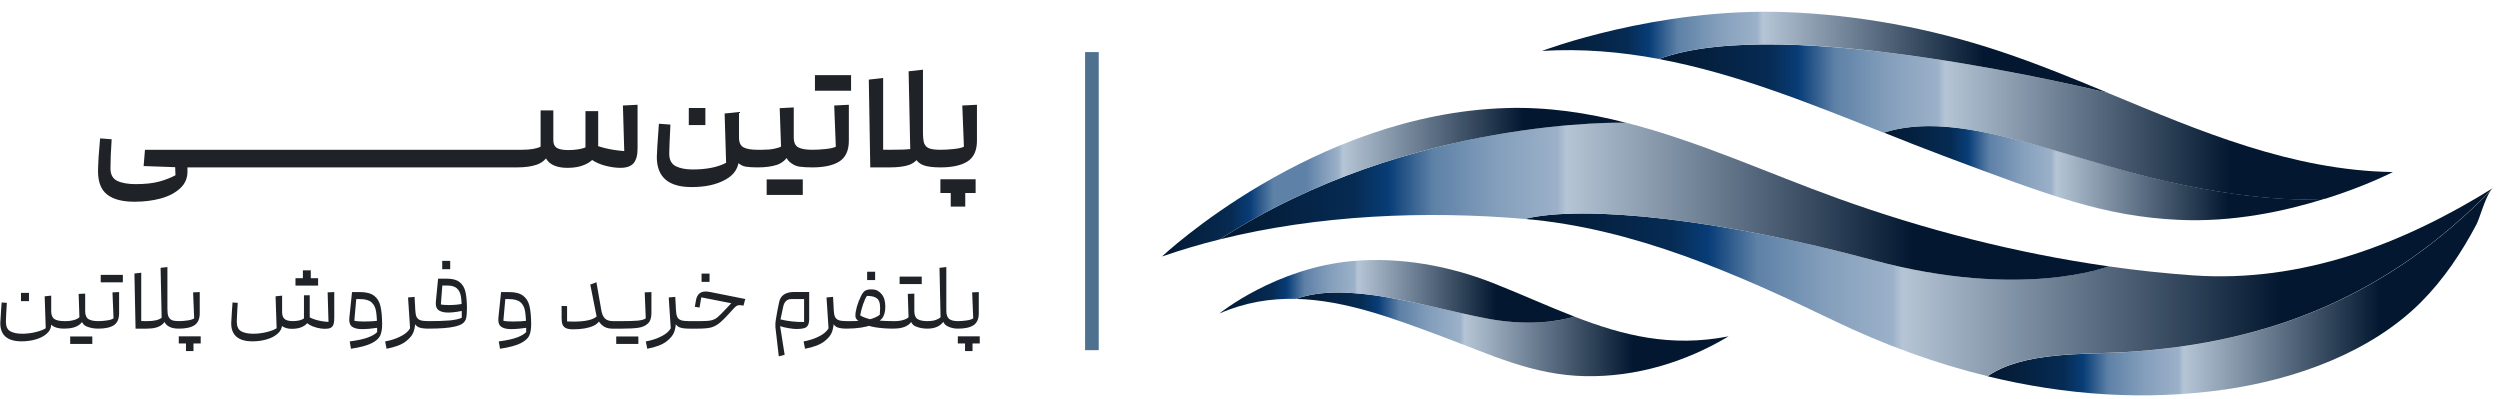
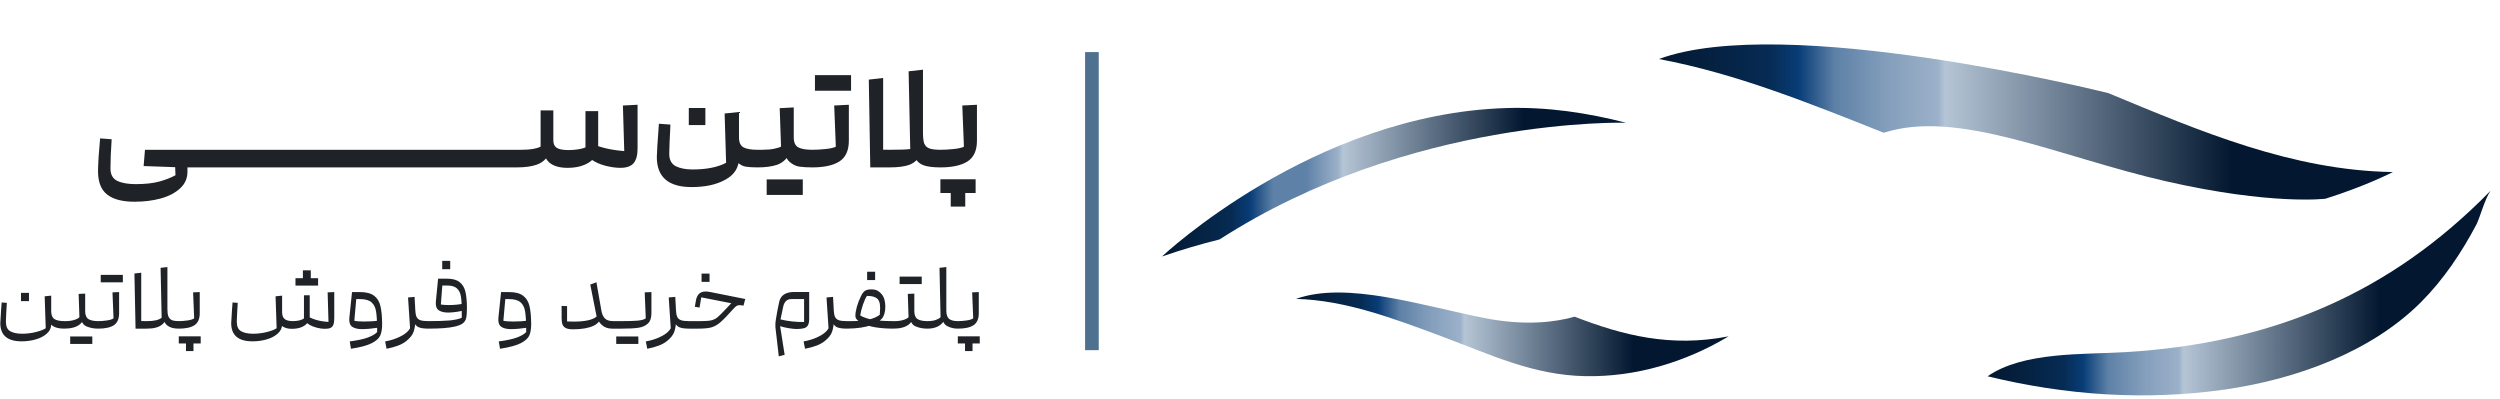
<svg xmlns="http://www.w3.org/2000/svg" width="213" height="34" viewBox="0 0 213 34" fill="none">
  <path d="M93.031 4.438V29.835" stroke="#4F7190" stroke-width="1.163" stroke-miterlimit="10" />
  <path d="M1.846 29.082C0.633 29.082 0.026 28.566 0.026 27.533C0.026 27.494 0.048 27.125 0.092 26.426L0.141 25.77L0.584 25.803L0.559 26.196C0.548 26.371 0.537 26.573 0.526 26.803C0.515 27.027 0.507 27.227 0.502 27.401C0.502 27.806 0.625 28.079 0.87 28.221C1.122 28.363 1.466 28.434 1.904 28.434C2.281 28.434 2.658 28.388 3.035 28.295C3.418 28.202 3.705 28.093 3.896 27.967L3.806 25.245L4.363 25.188V27.631C4.363 27.937 4.24 28.2 3.994 28.418C3.748 28.642 3.431 28.809 3.043 28.918C2.661 29.028 2.262 29.082 1.846 29.082ZM5.47 28C4.574 28 4.125 27.664 4.125 26.991V25.426L4.363 25.417V26.508C4.363 26.841 4.456 27.068 4.642 27.188C4.833 27.303 5.109 27.36 5.47 27.36L5.552 27.442V27.918L5.47 28ZM2.469 24.95V25.655H1.789V24.95H2.469ZM5.471 27.36H5.585C5.853 27.36 6.096 27.328 6.315 27.262C6.534 27.197 6.684 27.117 6.766 27.024L6.7 25.04L7.258 25.016V26.426C7.258 26.978 7.108 27.38 6.807 27.631C6.506 27.877 6.061 28 5.471 28V27.36ZM8.365 28C7.993 28 7.657 27.934 7.356 27.803C7.061 27.672 6.914 27.401 6.914 26.991V25.253H7.258V26.508C7.258 26.841 7.351 27.068 7.537 27.188C7.728 27.303 8.004 27.36 8.365 27.36L8.447 27.442V27.918L8.365 28ZM6.922 28.664V29.304H5.979V28.664H6.922ZM7.865 28.664V29.304H6.922V28.664H7.865ZM8.361 27.36C8.596 27.36 8.845 27.341 9.107 27.303C9.369 27.265 9.558 27.205 9.673 27.123L9.583 24.909L10.148 24.884V26.688C10.148 27.164 10.001 27.503 9.706 27.705C9.41 27.902 8.962 28 8.361 28V27.36ZM9.525 23.417V24.056H8.582V23.417H9.525ZM10.468 23.417V24.056H9.525V23.417H10.468ZM11.706 27.352L12.526 27.36C13.122 27.36 13.537 27.265 13.772 27.073L13.682 22.818L14.264 22.753V26.459C14.264 26.994 14.122 27.385 13.838 27.631C13.559 27.877 13.122 28 12.526 28H11.55L11.706 27.352ZM11.452 23.302L12.034 23.236V27.893L11.55 28L11.452 23.302ZM15.232 28C14.351 28 13.912 27.628 13.912 26.885V25.245H14.264V26.36C14.264 26.623 14.294 26.828 14.354 26.975C14.42 27.117 14.521 27.218 14.658 27.279C14.8 27.333 14.991 27.36 15.232 27.36L15.313 27.442V27.918L15.232 28ZM15.231 27.36C15.466 27.36 15.714 27.341 15.977 27.303C16.239 27.265 16.428 27.205 16.543 27.123L16.452 24.909L17.018 24.884V26.688C17.018 27.164 16.87 27.503 16.575 27.705C16.28 27.902 15.832 28 15.231 28V27.36ZM16.165 28.656H17.1V29.263H16.165V28.656ZM15.846 29.263H16.485V29.91H15.846V29.263ZM15.231 28.656H16.165V29.263H15.231V28.656ZM21.518 29.082C20.305 29.082 19.698 28.566 19.698 27.533C19.698 27.494 19.72 27.125 19.764 26.426L19.813 25.77L20.256 25.803L20.231 26.196C20.22 26.371 20.209 26.573 20.198 26.803C20.188 27.027 20.179 27.227 20.174 27.401C20.174 27.806 20.297 28.079 20.543 28.221C20.794 28.363 21.139 28.434 21.576 28.434C21.953 28.434 22.33 28.388 22.707 28.295C23.09 28.202 23.377 28.093 23.568 27.967L23.478 25.245L24.036 25.188V27.631C24.036 27.937 23.913 28.2 23.667 28.418C23.421 28.642 23.104 28.809 22.715 28.918C22.333 29.028 21.934 29.082 21.518 29.082ZM24.855 28.016C24.5 28.016 24.208 27.926 23.978 27.746C23.754 27.566 23.642 27.325 23.642 27.024V25.712L24.036 25.598V26.598C24.036 26.855 24.104 27.046 24.241 27.172C24.383 27.292 24.607 27.355 24.913 27.36L24.855 28.016ZM24.855 28.016C24.839 28.016 24.814 27.97 24.782 27.877C24.754 27.779 24.741 27.688 24.741 27.607C24.741 27.442 24.798 27.36 24.913 27.36C25.131 27.36 25.326 27.341 25.495 27.303C25.67 27.259 25.804 27.202 25.897 27.131V25.155H26.389V26.983C26.389 27.164 26.328 27.333 26.208 27.492C26.093 27.65 25.919 27.779 25.683 27.877C25.454 27.97 25.178 28.016 24.855 28.016ZM27.668 28.016C27.476 28.016 27.258 27.986 27.012 27.926C26.771 27.866 26.553 27.779 26.356 27.664C26.165 27.549 26.044 27.418 25.995 27.27C25.984 27.227 25.979 27.191 25.979 27.164C25.979 27.065 26.014 26.962 26.085 26.852C26.304 27.016 26.577 27.147 26.905 27.246C27.233 27.344 27.594 27.404 27.987 27.426L27.914 24.909L28.479 24.884V27.123C28.479 27.347 28.455 27.524 28.405 27.656C28.362 27.781 28.283 27.874 28.168 27.934C28.053 27.989 27.886 28.016 27.668 28.016ZM26.143 23.704H27.102V24.335H26.143V23.704ZM25.175 23.704H26.143V24.335H25.175V23.704ZM25.806 23.032H26.479V23.704H25.806V23.032ZM30.837 28.041C30.471 28.041 30.192 27.973 30.001 27.836C29.809 27.694 29.73 27.445 29.763 27.09L29.992 24.884H30.665C31.189 24.884 31.589 24.986 31.862 25.188C32.135 25.39 32.318 25.683 32.411 26.065C32.504 26.448 32.553 26.962 32.559 27.607L32.132 28.033C32.127 27.377 32.097 26.882 32.042 26.549C31.993 26.21 31.865 25.948 31.657 25.762C31.449 25.576 31.119 25.483 30.665 25.483H30.353L30.189 27.328C30.364 27.371 30.643 27.393 31.026 27.393C31.452 27.393 31.878 27.369 32.305 27.32V27.91C31.725 27.997 31.236 28.041 30.837 28.041ZM29.796 29.09C30.479 28.997 30.995 28.886 31.345 28.754C31.701 28.623 31.963 28.47 32.132 28.295V27.582C32.132 27.538 32.163 27.489 32.223 27.434C32.288 27.38 32.351 27.352 32.411 27.352C32.51 27.352 32.559 27.437 32.559 27.607C32.559 28.006 32.507 28.328 32.403 28.574C32.299 28.82 32.056 29.041 31.673 29.238C31.291 29.435 30.7 29.593 29.902 29.714L29.796 29.09ZM32.813 29.09C33.278 29.003 33.674 28.88 34.002 28.721C34.33 28.569 34.573 28.407 34.732 28.238C34.896 28.074 34.98 27.921 34.986 27.779L34.994 27.426C34.994 27.415 35.016 27.377 35.06 27.311C35.103 27.24 35.153 27.177 35.207 27.123C35.262 27.068 35.306 27.041 35.339 27.041C35.377 27.041 35.396 27.082 35.396 27.164C35.396 27.563 35.349 27.913 35.257 28.213C35.169 28.514 34.945 28.803 34.584 29.082C34.229 29.361 33.68 29.571 32.936 29.714L32.813 29.09ZM34.765 25.344L35.322 25.294C35.371 26.098 35.396 26.721 35.396 27.164C35.396 27.535 35.344 27.798 35.24 27.951C35.142 28.098 35.046 28.18 34.953 28.197L34.765 25.344ZM36.495 28C36.145 28 35.871 27.962 35.675 27.885C35.478 27.803 35.336 27.631 35.248 27.369C35.205 27.238 35.177 27.106 35.166 26.975C35.155 26.844 35.15 26.658 35.15 26.418L35.142 26.041L35.355 25.844L35.38 26.385C35.391 26.658 35.429 26.866 35.494 27.008C35.565 27.145 35.677 27.238 35.831 27.287C35.983 27.336 36.205 27.36 36.495 27.36L36.577 27.442V27.918L36.495 28ZM39.341 26.475C39.341 25.939 39.317 25.529 39.268 25.245C39.218 24.956 39.106 24.731 38.931 24.573C38.757 24.409 38.48 24.327 38.103 24.327H37.685L37.562 25.942C37.737 25.975 37.967 25.991 38.251 25.991C38.448 25.991 38.664 25.98 38.899 25.959C39.139 25.931 39.328 25.907 39.464 25.885L39.522 26.442C39.385 26.486 39.175 26.53 38.891 26.573C38.606 26.612 38.374 26.631 38.194 26.631C37.833 26.631 37.557 26.562 37.365 26.426C37.18 26.284 37.103 26.038 37.136 25.688L37.325 23.745H38.103C38.568 23.745 38.921 23.843 39.161 24.04C39.407 24.231 39.571 24.502 39.653 24.852C39.735 25.201 39.779 25.655 39.784 26.213L39.341 27.279V27.008V26.475ZM36.496 27.36C37.251 27.36 37.852 27.341 38.3 27.303C38.754 27.259 39.109 27.18 39.366 27.065V26.508C39.366 26.459 39.413 26.385 39.505 26.286C39.604 26.188 39.68 26.139 39.735 26.139C39.768 26.139 39.784 26.163 39.784 26.213C39.784 26.606 39.762 26.899 39.719 27.09C39.675 27.281 39.579 27.434 39.432 27.549C39.289 27.658 39.057 27.751 38.735 27.828C38.237 27.943 37.491 28 36.496 28V27.36ZM38.358 22.228V22.933H37.677V22.228H38.358ZM43.536 28.041C43.169 28.041 42.891 27.973 42.699 27.836C42.508 27.694 42.429 27.445 42.462 27.09L42.691 24.884H43.363C43.888 24.884 44.287 24.986 44.56 25.188C44.834 25.39 45.017 25.683 45.11 26.065C45.203 26.448 45.252 26.962 45.257 27.607L44.831 28.033C44.825 27.377 44.795 26.882 44.741 26.549C44.692 26.21 44.563 25.948 44.355 25.762C44.148 25.576 43.817 25.483 43.363 25.483H43.052L42.888 27.328C43.063 27.371 43.342 27.393 43.724 27.393C44.151 27.393 44.577 27.369 45.003 27.32V27.91C44.424 27.997 43.935 28.041 43.536 28.041ZM42.494 29.09C43.178 28.997 43.694 28.886 44.044 28.754C44.399 28.623 44.661 28.47 44.831 28.295V27.582C44.831 27.538 44.861 27.489 44.921 27.434C44.987 27.38 45.05 27.352 45.11 27.352C45.208 27.352 45.257 27.437 45.257 27.607C45.257 28.006 45.205 28.328 45.102 28.574C44.998 28.82 44.755 29.041 44.372 29.238C43.989 29.435 43.399 29.593 42.601 29.714L42.494 29.09ZM51.234 26.442C51.283 26.737 51.382 26.964 51.529 27.123C51.682 27.281 51.92 27.36 52.242 27.36H52.505L52.587 27.442V27.918L52.505 28H52.136C51.786 28 51.494 27.891 51.259 27.672C51.024 27.453 50.87 27.166 50.8 26.811L50.291 24.245L50.816 24.048L51.234 26.442ZM51.062 26.024C51.166 26.297 51.218 26.543 51.218 26.762C51.218 27.227 50.999 27.56 50.562 27.762C50.124 27.959 49.545 28.057 48.824 28.057C48.567 28.057 48.367 28.025 48.225 27.959C48.083 27.893 47.985 27.792 47.93 27.656C47.875 27.514 47.848 27.325 47.848 27.09V26.065L48.315 26.081V27.385C48.523 27.396 48.706 27.401 48.865 27.401C49.843 27.401 50.499 27.257 50.832 26.967L50.75 26.549L51.062 26.024ZM52.502 27.36H53.01C53.546 27.36 53.978 27.347 54.306 27.32C54.639 27.292 54.877 27.227 55.019 27.123L54.929 24.909L55.502 24.884V26.688C55.502 27.087 55.399 27.382 55.191 27.574C54.989 27.759 54.721 27.877 54.388 27.926C54.054 27.975 53.595 28 53.01 28H52.502V27.36ZM53.445 28.664V29.304H52.502V28.664H53.445ZM54.388 28.664V29.304H53.445V28.664H54.388ZM55.024 29.09C55.488 29.003 55.885 28.88 56.213 28.721C56.541 28.569 56.784 28.407 56.942 28.238C57.106 28.074 57.191 27.921 57.197 27.779L57.205 27.426C57.205 27.415 57.227 27.377 57.27 27.311C57.314 27.24 57.363 27.177 57.418 27.123C57.472 27.068 57.516 27.041 57.549 27.041C57.587 27.041 57.606 27.082 57.606 27.164C57.606 27.563 57.56 27.913 57.467 28.213C57.38 28.514 57.156 28.803 56.795 29.082C56.44 29.361 55.89 29.571 55.147 29.714L55.024 29.09ZM56.975 25.344L57.533 25.294C57.582 26.098 57.606 26.721 57.606 27.164C57.606 27.535 57.554 27.798 57.451 27.951C57.352 28.098 57.257 28.18 57.164 28.197L56.975 25.344ZM58.705 28C58.355 28 58.082 27.962 57.885 27.885C57.688 27.803 57.546 27.631 57.459 27.369C57.415 27.238 57.388 27.106 57.377 26.975C57.366 26.844 57.361 26.658 57.361 26.418L57.352 26.041L57.565 25.844L57.59 26.385C57.601 26.658 57.639 26.866 57.705 27.008C57.776 27.145 57.888 27.238 58.041 27.287C58.194 27.336 58.415 27.36 58.705 27.36L58.787 27.442V27.918L58.705 28ZM58.707 27.36H59.707C60.117 27.36 60.423 27.336 60.626 27.287C60.833 27.232 61.008 27.142 61.15 27.016C61.298 26.89 61.544 26.645 61.888 26.278L62.429 25.704L63.347 26.041C63.194 26.013 63.082 26 63.011 26C62.913 26 62.828 26.021 62.757 26.065C62.692 26.103 62.612 26.174 62.519 26.278C62.022 26.836 61.645 27.227 61.388 27.451C61.136 27.669 60.877 27.817 60.609 27.893C60.347 27.965 59.967 28 59.469 28H58.707V27.36ZM59.199 26.139L59.297 25.581C59.341 25.341 59.428 25.158 59.56 25.032C59.691 24.901 59.882 24.835 60.133 24.835C60.226 24.835 60.347 24.849 60.494 24.876L63.495 25.475L63.347 26.041L61.593 25.696C60.686 25.521 60.071 25.401 59.748 25.335L59.601 26.204L59.199 26.139ZM60.453 23.31V24.015H59.773V23.31H60.453ZM67.877 28.033C67.713 28.033 67.481 28.008 67.18 27.959C66.885 27.91 66.647 27.852 66.467 27.787L66.852 30.23L66.352 30.361L66.246 29.435C66.131 28.445 66.071 27.926 66.065 27.877C66.06 27.746 66.06 27.628 66.065 27.524C66.076 27.421 66.09 27.314 66.106 27.205C66.133 27.035 66.177 26.784 66.237 26.45C66.303 26.117 66.349 25.89 66.377 25.77C66.431 25.469 66.568 25.245 66.787 25.098C67.011 24.95 67.303 24.876 67.664 24.876H68.943V27.155C68.943 27.412 68.905 27.604 68.828 27.729C68.752 27.85 68.64 27.929 68.492 27.967C68.344 28.006 68.139 28.027 67.877 28.033ZM66.5 27.213C66.8 27.289 67.126 27.347 67.475 27.385C67.831 27.423 68.175 27.44 68.508 27.434V25.483H67.41C67.055 25.483 66.828 25.696 66.729 26.122L66.5 27.213ZM68.467 29.09C68.932 29.003 69.328 28.88 69.656 28.721C69.984 28.569 70.227 28.407 70.385 28.238C70.549 28.074 70.634 27.921 70.64 27.779L70.648 27.426C70.648 27.415 70.67 27.377 70.713 27.311C70.757 27.24 70.806 27.177 70.861 27.123C70.916 27.068 70.959 27.041 70.992 27.041C71.031 27.041 71.05 27.082 71.05 27.164C71.05 27.563 71.003 27.913 70.91 28.213C70.823 28.514 70.599 28.803 70.238 29.082C69.883 29.361 69.333 29.571 68.59 29.714L68.467 29.09ZM70.418 25.344L70.976 25.294C71.025 26.098 71.05 26.721 71.05 27.164C71.05 27.535 70.998 27.798 70.894 27.951C70.796 28.098 70.7 28.18 70.607 28.197L70.418 25.344ZM72.148 28C71.799 28 71.525 27.962 71.328 27.885C71.132 27.803 70.99 27.631 70.902 27.369C70.858 27.238 70.831 27.106 70.82 26.975C70.809 26.844 70.804 26.658 70.804 26.418L70.796 26.041L71.009 25.844L71.033 26.385C71.044 26.658 71.082 26.866 71.148 27.008C71.219 27.145 71.331 27.238 71.484 27.287C71.637 27.336 71.859 27.36 72.148 27.36L72.23 27.442V27.918L72.148 28ZM75.135 27.147C75.096 27.191 75.055 27.186 75.011 27.131C74.973 27.071 74.954 26.994 74.954 26.901C74.976 26.573 74.987 26.347 74.987 26.221C74.987 25.997 74.957 25.814 74.897 25.672C74.842 25.524 74.733 25.412 74.569 25.335C74.405 25.253 74.17 25.212 73.864 25.212C73.76 25.355 73.648 25.598 73.528 25.942C73.413 26.286 73.331 26.609 73.282 26.91C73.265 26.997 73.205 27.041 73.101 27.041C73.046 27.041 72.995 27.03 72.945 27.008C72.902 26.981 72.88 26.953 72.88 26.926C72.874 26.724 72.915 26.461 73.003 26.139C73.096 25.816 73.213 25.513 73.355 25.229C73.476 24.977 73.607 24.816 73.749 24.745C73.897 24.674 74.091 24.644 74.331 24.655C74.643 24.666 74.902 24.8 75.11 25.057C75.323 25.308 75.43 25.663 75.43 26.122C75.43 26.576 75.331 26.918 75.135 27.147ZM72.15 27.36H72.527C73.145 27.36 73.653 27.314 74.052 27.221C74.451 27.123 74.771 26.975 75.011 26.778C75.05 26.746 75.088 26.729 75.126 26.729C75.181 26.729 75.208 26.776 75.208 26.869C75.208 26.918 75.2 26.972 75.184 27.032C75.167 27.087 75.151 27.125 75.135 27.147C74.96 27.35 74.662 27.53 74.241 27.688C73.754 27.885 73.058 27.989 72.15 28V27.36ZM76.11 28C75.553 28 75.039 27.962 74.569 27.885C74.104 27.803 73.73 27.688 73.445 27.541C73.068 27.35 72.88 27.145 72.88 26.926C72.88 26.86 72.899 26.811 72.937 26.778C72.975 26.746 73.019 26.729 73.068 26.729C73.134 26.729 73.175 26.748 73.191 26.787C73.334 26.934 73.634 27.068 74.093 27.188C74.552 27.303 75.225 27.36 76.11 27.36L76.192 27.442V27.918L76.11 28ZM74.561 23.154V23.86H73.88V23.154H74.561ZM76.113 27.36H76.228C76.496 27.36 76.739 27.328 76.958 27.262C77.177 27.197 77.327 27.117 77.409 27.024L77.343 25.04L77.901 25.016V26.426C77.901 26.978 77.751 27.38 77.45 27.631C77.149 27.877 76.704 28 76.113 28V27.36ZM79.008 28C78.636 28 78.3 27.934 77.999 27.803C77.704 27.672 77.556 27.401 77.556 26.991V25.253H77.901V26.508C77.901 26.841 77.994 27.068 78.18 27.188C78.371 27.303 78.647 27.36 79.008 27.36L79.09 27.442V27.918L79.008 28ZM77.589 23.564V24.204H76.646V23.564H77.589ZM78.532 23.564V24.204H77.589V23.564H78.532ZM79.004 27.36C79.293 27.36 79.534 27.328 79.725 27.262C79.922 27.191 80.059 27.112 80.135 27.024L80.045 22.818L80.627 22.753V26.426C80.627 26.962 80.482 27.358 80.193 27.615C79.908 27.872 79.512 28 79.004 28V27.36ZM81.603 28C81.275 28 80.972 27.926 80.693 27.779C80.419 27.626 80.283 27.344 80.283 26.934V25.467H80.627V26.45C80.627 26.8 80.707 27.041 80.865 27.172C81.029 27.298 81.275 27.36 81.603 27.36L81.685 27.442V27.918L81.603 28ZM81.606 27.36C81.841 27.36 82.09 27.341 82.352 27.303C82.615 27.265 82.803 27.205 82.918 27.123L82.828 24.909L83.393 24.884V26.688C83.393 27.164 83.246 27.503 82.951 27.705C82.656 27.902 82.207 28 81.606 28V27.36ZM82.541 28.656H83.475V29.263H82.541V28.656ZM82.221 29.263H82.86V29.91H82.221V29.263ZM81.606 28.656H82.541V29.263H81.606V28.656Z" fill="#1F2328" />
  <path d="M11.468 17.188C10.425 17.188 9.643 16.982 9.122 16.57C8.609 16.166 8.352 15.506 8.352 14.59C8.352 14.346 8.369 13.93 8.403 13.341C8.445 12.744 8.487 12.227 8.529 11.79L9.513 11.865C9.487 12.319 9.462 12.777 9.437 13.24C9.42 13.703 9.412 14.072 9.412 14.35C9.412 14.871 9.605 15.225 9.992 15.41C10.379 15.595 10.9 15.687 11.556 15.687C12.363 15.687 13.028 15.616 13.549 15.473C14.079 15.33 14.545 15.149 14.949 14.93L14.924 14.199C14.915 14.098 14.987 14.009 15.138 13.934C15.29 13.85 15.445 13.808 15.605 13.808C15.714 13.808 15.803 13.829 15.87 13.871C15.937 13.913 15.971 13.976 15.971 14.06V14.627C15.971 15.199 15.761 15.674 15.34 16.053C14.92 16.44 14.369 16.726 13.688 16.911C13.007 17.096 12.267 17.188 11.468 17.188ZM12.237 14.148L12.351 12.761H16.715L16.841 12.887V14.136L16.715 14.262H15.428L12.237 14.148ZM20.63 12.761L20.756 12.887V14.136L20.63 14.262H16.72V12.761H20.63ZM24.535 12.761L24.661 12.887V14.136L24.535 14.262H20.625V12.761H24.535ZM28.44 12.761L28.566 12.887V14.136L28.44 14.262H24.529V12.761H28.44ZM32.344 12.761L32.471 12.887V14.136L32.344 14.262H28.434V12.761H32.344ZM36.249 12.761L36.376 12.887V14.136L36.249 14.262H32.339V12.761H36.249ZM40.154 12.761L40.28 12.887V14.136L40.154 14.262H36.244V12.761H40.154ZM44.059 12.761L44.185 12.887V14.136L44.059 14.262H40.149V12.761H44.059ZM52.858 14.3C52.471 14.3 52.046 14.241 51.584 14.123C51.13 14.005 50.739 13.833 50.411 13.606C50.091 13.379 49.931 13.105 49.931 12.786C49.931 12.567 50.007 12.34 50.158 12.105C50.924 12.517 51.933 12.773 53.186 12.874L53.072 8.989L54.321 8.926V12.66C54.321 13.223 54.207 13.639 53.98 13.909C53.753 14.169 53.379 14.3 52.858 14.3ZM44.053 12.761H44.444C45.168 12.761 45.706 12.672 46.059 12.496V9.405H47.144V11.209C47.144 12.059 47.018 12.706 46.765 13.152C46.513 13.589 46.164 13.883 45.718 14.035C45.281 14.186 44.726 14.262 44.053 14.262V12.761ZM48.355 14.3C47.69 14.3 47.182 14.157 46.828 13.871C46.484 13.576 46.311 13.16 46.311 12.622V9.532H47.144V11.953C47.144 12.256 47.24 12.471 47.434 12.597C47.636 12.723 47.972 12.786 48.443 12.786L48.355 14.3ZM48.355 14.3C48.304 14.3 48.237 14.19 48.153 13.972C48.077 13.745 48.039 13.53 48.039 13.328C48.039 13.168 48.069 13.038 48.128 12.937C48.195 12.836 48.292 12.786 48.418 12.786C48.729 12.786 49.011 12.765 49.263 12.723C49.524 12.681 49.73 12.626 49.881 12.559V9.469H50.966V12.294C50.966 12.967 50.722 13.471 50.234 13.808C49.746 14.136 49.12 14.3 48.355 14.3ZM58.925 15.939C56.949 15.939 55.961 15.086 55.961 13.379C55.961 13.085 56.02 12.138 56.138 10.541L57.121 10.616C57.054 11.911 57.02 12.74 57.02 13.101C57.02 13.614 57.206 13.967 57.575 14.161C57.946 14.346 58.425 14.438 59.014 14.438C60.191 14.438 61.141 14.249 61.864 13.871L61.738 9.67L62.962 9.544V13.454C62.962 14.262 62.583 14.876 61.826 15.296C61.069 15.725 60.102 15.939 58.925 15.939ZM64.538 14.262C64.135 14.262 63.798 14.241 63.529 14.199C63.269 14.157 63.02 14.018 62.785 13.782C62.558 13.539 62.444 13.152 62.444 12.622V10.314L62.962 10.288V11.714C62.962 12.134 63.092 12.416 63.353 12.559C63.613 12.693 64.008 12.761 64.538 12.761L64.664 12.887V14.136L64.538 14.262ZM60.098 9.204V10.654H58.685V9.204H60.098ZM64.538 12.761H64.929C65.35 12.761 65.695 12.731 65.964 12.672C66.241 12.614 66.434 12.555 66.544 12.496L66.43 9.216L67.629 9.153V11.247C67.629 12.08 67.498 12.719 67.238 13.164C66.977 13.602 66.628 13.896 66.191 14.047C65.753 14.19 65.203 14.262 64.538 14.262V12.761ZM69.205 14.262C68.776 14.262 68.411 14.241 68.108 14.199C67.814 14.157 67.532 14.018 67.263 13.782C66.994 13.539 66.859 13.152 66.859 12.622V9.532H67.629V11.714C67.629 12.134 67.759 12.416 68.02 12.559C68.28 12.693 68.675 12.761 69.205 12.761L69.331 12.887V14.136L69.205 14.262ZM66.859 15.283V16.608H65.32V15.283H66.859ZM68.398 15.283V16.608H66.859V15.283H68.398ZM69.207 12.761C69.535 12.761 69.909 12.74 70.329 12.698C70.75 12.656 71.044 12.588 71.212 12.496L71.074 8.989L72.322 8.926V11.991C72.322 12.824 72.053 13.412 71.515 13.757C70.985 14.094 70.216 14.262 69.207 14.262V12.761ZM70.973 6.403V7.728H69.434V6.403H70.973ZM72.511 6.403V7.728H70.973V6.403H72.511ZM74.121 12.748L75.799 12.761C76.682 12.761 77.266 12.74 77.552 12.698L77.414 6.075L78.637 5.937V11.827C78.637 12.466 78.536 12.963 78.334 13.316C78.133 13.669 77.83 13.917 77.426 14.06C77.023 14.194 76.48 14.262 75.799 14.262H74.147L74.121 12.748ZM74.021 6.782L75.244 6.643V14.161L74.147 14.262L74.021 6.782ZM80.126 14.262C79.478 14.262 78.99 14.199 78.662 14.072C78.343 13.946 78.128 13.757 78.019 13.505C77.918 13.244 77.868 12.878 77.868 12.408V9.506H78.637V11.272C78.637 11.693 78.671 12.004 78.738 12.206C78.814 12.408 78.953 12.55 79.154 12.635C79.365 12.719 79.688 12.761 80.126 12.761L80.252 12.887V14.136L80.126 14.262ZM80.121 12.761C80.448 12.761 80.823 12.74 81.243 12.698C81.663 12.656 81.958 12.588 82.126 12.496L81.987 8.989L83.236 8.926V11.991C83.236 12.824 82.967 13.412 82.429 13.757C81.899 14.094 81.129 14.262 80.121 14.262V12.761ZM81.621 15.271H83.123V16.444H81.621V15.271ZM81.003 16.444H82.24V17.604H81.003V16.444ZM80.121 15.271H81.621V16.444H80.121V15.271Z" fill="#1F2328" />
-   <path d="M198.131 16.915C194.766 17.977 190.259 18.964 185.547 18.728C179.272 18.42 174.708 16.705 165.591 13.283C163.892 12.648 162.2 11.974 160.5 11.296C166.836 9.248 175.444 13.348 184.492 15.418C193.54 17.492 198.131 16.915 198.131 16.915Z" fill="url(#paint0_linear_6601_95149)" />
  <path d="M203.873 14.658C203.873 14.658 201.612 15.836 198.129 16.931C198.129 16.931 193.539 17.503 184.49 15.433C175.442 13.363 166.834 9.263 160.498 11.311C154.235 8.824 147.926 6.261 141.336 5.029C152.019 1.084 178.974 7.769 179.627 7.933C179.634 7.936 179.638 7.936 179.638 7.936C187.427 11.17 195.265 14.527 203.873 14.658Z" fill="url(#paint1_linear_6601_95149)" />
-   <path d="M179.632 7.927C178.98 7.767 152.025 1.079 141.342 5.023C138.102 4.418 134.79 4.131 131.383 4.338C131.383 4.338 141.144 0.622 152.154 1.032C158.323 1.264 164.446 2.402 170.273 4.327C173.414 5.364 176.518 6.636 179.629 7.927H179.632Z" fill="url(#paint2_linear_6601_95149)" />
  <path d="M147.271 28.66C143.614 30.849 139.384 32.133 135.055 32.049C130.593 31.966 126.891 30.171 122.839 28.66C118.829 27.17 114.648 25.571 110.422 25.466C114.713 23.918 121.196 26.06 126.508 27.104C130.036 27.797 132.608 27.423 134.16 26.981C138.261 28.573 142.35 29.62 147.271 28.656V28.66Z" fill="url(#paint3_linear_6601_95149)" />
-   <path d="M134.154 26.98C132.602 27.422 130.026 27.799 126.502 27.104C121.19 26.059 114.707 23.917 110.416 25.465C108.246 25.414 106.064 25.759 103.891 26.712C103.891 26.712 108.701 22.804 115.295 22.235C119.309 21.89 123.486 22.648 127.2 24.113C129.62 25.066 131.889 26.107 134.154 26.98Z" fill="url(#paint4_linear_6601_95149)" />
  <path d="M212.202 16.242C211.717 16.916 211.261 18.617 210.992 19.124C209.736 21.503 208.2 23.812 206.269 25.744C201.982 30.026 195.612 32.31 189.591 33.183C182.77 34.166 175.926 33.666 169.344 32.059C172.39 29.935 177.58 30.221 181.142 30C193.62 29.228 203.613 25.034 212.202 16.246V16.242Z" fill="url(#paint5_linear_6601_95149)" />
-   <path d="M212.421 16.008C212.349 16.055 212.269 16.131 212.197 16.236C203.612 25.024 193.615 29.218 181.137 29.991C177.575 30.215 172.385 29.929 169.339 32.05C164.817 30.951 160.427 29.331 156.25 27.319C147.995 23.342 139.224 19.448 129.898 18.651C134.994 17.404 146.819 18.723 159.539 22.153C172.256 25.579 179.635 22.689 179.635 22.689C182.037 23.037 184.446 23.291 186.847 23.462C196.115 24.11 204.75 20.79 212.421 16.008Z" fill="url(#paint6_linear_6601_95149)" />
-   <path d="M179.65 22.693C179.65 22.693 172.275 25.582 159.554 22.156C146.83 18.73 135.008 17.407 129.913 18.654C121.46 17.933 112.317 18.306 103.914 20.398C120.17 9.924 138.544 10.454 138.544 10.454C144.72 12.023 150.646 14.768 156.568 16.899C163.943 19.561 171.778 21.573 179.65 22.693Z" fill="url(#paint7_linear_6601_95149)" />
  <path d="M138.535 10.457C138.535 10.457 120.166 9.927 103.905 20.401H103.898C102.232 20.818 100.597 21.3 99 21.855C99 21.855 111.861 9.71 128.326 9.206C131.828 9.097 135.216 9.605 138.535 10.457Z" fill="url(#paint8_linear_6601_95149)" />
  <defs>
    <linearGradient id="paint0_linear_6601_95149" x1="160.504" y1="14.752" x2="198.131" y2="14.752" gradientUnits="userSpaceOnUse">
      <stop stop-color="#031830" />
      <stop offset="0.15" stop-color="#062B53" />
      <stop offset="0.19" stop-color="#083D77" />
      <stop offset="0.24" stop-color="#5E81A7" />
      <stop offset="0.31" stop-color="#839EBB" />
      <stop offset="0.38" stop-color="#9CB1C9" />
      <stop offset="0.39" stop-color="#B5C5D6" />
      <stop offset="0.78" stop-color="#031830" />
    </linearGradient>
    <linearGradient id="paint1_linear_6601_95149" x1="141.342" y1="10.396" x2="203.873" y2="10.396" gradientUnits="userSpaceOnUse">
      <stop stop-color="#031830" />
      <stop offset="0.15" stop-color="#062B53" />
      <stop offset="0.19" stop-color="#083D77" />
      <stop offset="0.24" stop-color="#5E81A7" />
      <stop offset="0.31" stop-color="#839EBB" />
      <stop offset="0.38" stop-color="#9CB1C9" />
      <stop offset="0.39" stop-color="#B5C5D6" />
      <stop offset="0.78" stop-color="#031830" />
    </linearGradient>
    <linearGradient id="paint2_linear_6601_95149" x1="131.387" y1="4.464" x2="179.632" y2="4.464" gradientUnits="userSpaceOnUse">
      <stop stop-color="#031830" />
      <stop offset="0.15" stop-color="#062B53" />
      <stop offset="0.19" stop-color="#083D77" />
      <stop offset="0.24" stop-color="#5E81A7" />
      <stop offset="0.31" stop-color="#839EBB" />
      <stop offset="0.38" stop-color="#9CB1C9" />
      <stop offset="0.39" stop-color="#B5C5D6" />
      <stop offset="0.78" stop-color="#031830" />
    </linearGradient>
    <linearGradient id="paint3_linear_6601_95149" x1="110.425" y1="28.489" x2="147.271" y2="28.489" gradientUnits="userSpaceOnUse">
      <stop stop-color="#031830" />
      <stop offset="0.15" stop-color="#062B53" />
      <stop offset="0.19" stop-color="#083D77" />
      <stop offset="0.24" stop-color="#5E81A7" />
      <stop offset="0.31" stop-color="#839EBB" />
      <stop offset="0.38" stop-color="#9CB1C9" />
      <stop offset="0.39" stop-color="#B5C5D6" />
      <stop offset="0.78" stop-color="#031830" />
    </linearGradient>
    <linearGradient id="paint4_linear_6601_95149" x1="103.894" y1="24.821" x2="134.154" y2="24.821" gradientUnits="userSpaceOnUse">
      <stop stop-color="#031830" />
      <stop offset="0.15" stop-color="#062B53" />
      <stop offset="0.19" stop-color="#083D77" />
      <stop offset="0.24" stop-color="#5E81A7" />
      <stop offset="0.31" stop-color="#839EBB" />
      <stop offset="0.38" stop-color="#9CB1C9" />
      <stop offset="0.39" stop-color="#B5C5D6" />
      <stop offset="0.78" stop-color="#031830" />
    </linearGradient>
    <linearGradient id="paint5_linear_6601_95149" x1="169.348" y1="24.967" x2="212.202" y2="24.967" gradientUnits="userSpaceOnUse">
      <stop stop-color="#031830" />
      <stop offset="0.15" stop-color="#062B53" />
      <stop offset="0.19" stop-color="#083D77" />
      <stop offset="0.24" stop-color="#5E81A7" />
      <stop offset="0.31" stop-color="#839EBB" />
      <stop offset="0.38" stop-color="#9CB1C9" />
      <stop offset="0.39" stop-color="#B5C5D6" />
      <stop offset="0.78" stop-color="#031830" />
    </linearGradient>
    <linearGradient id="paint6_linear_6601_95149" x1="129.906" y1="24.031" x2="212.421" y2="24.031" gradientUnits="userSpaceOnUse">
      <stop stop-color="#031830" />
      <stop offset="0.15" stop-color="#062B53" />
      <stop offset="0.19" stop-color="#083D77" />
      <stop offset="0.24" stop-color="#5E81A7" />
      <stop offset="0.31" stop-color="#839EBB" />
      <stop offset="0.38" stop-color="#9CB1C9" />
      <stop offset="0.39" stop-color="#B5C5D6" />
      <stop offset="0.78" stop-color="#031830" />
    </linearGradient>
    <linearGradient id="paint7_linear_6601_95149" x1="103.921" y1="17.142" x2="179.65" y2="17.142" gradientUnits="userSpaceOnUse">
      <stop stop-color="#031830" />
      <stop offset="0.15" stop-color="#062B53" />
      <stop offset="0.19" stop-color="#083D77" />
      <stop offset="0.24" stop-color="#5E81A7" />
      <stop offset="0.31" stop-color="#839EBB" />
      <stop offset="0.38" stop-color="#9CB1C9" />
      <stop offset="0.39" stop-color="#B5C5D6" />
      <stop offset="0.78" stop-color="#031830" />
    </linearGradient>
    <linearGradient id="paint8_linear_6601_95149" x1="99.004" y1="15.525" x2="138.535" y2="15.525" gradientUnits="userSpaceOnUse">
      <stop stop-color="#031830" />
      <stop offset="0.15" stop-color="#062B53" />
      <stop offset="0.19" stop-color="#083D77" />
      <stop offset="0.24" stop-color="#5E81A7" />
      <stop offset="0.31" stop-color="#5E81A7" />
      <stop offset="0.38" stop-color="#9CB1C9" />
      <stop offset="0.39" stop-color="#B5C5D6" />
      <stop offset="0.78" stop-color="#031830" />
    </linearGradient>
  </defs>
</svg>